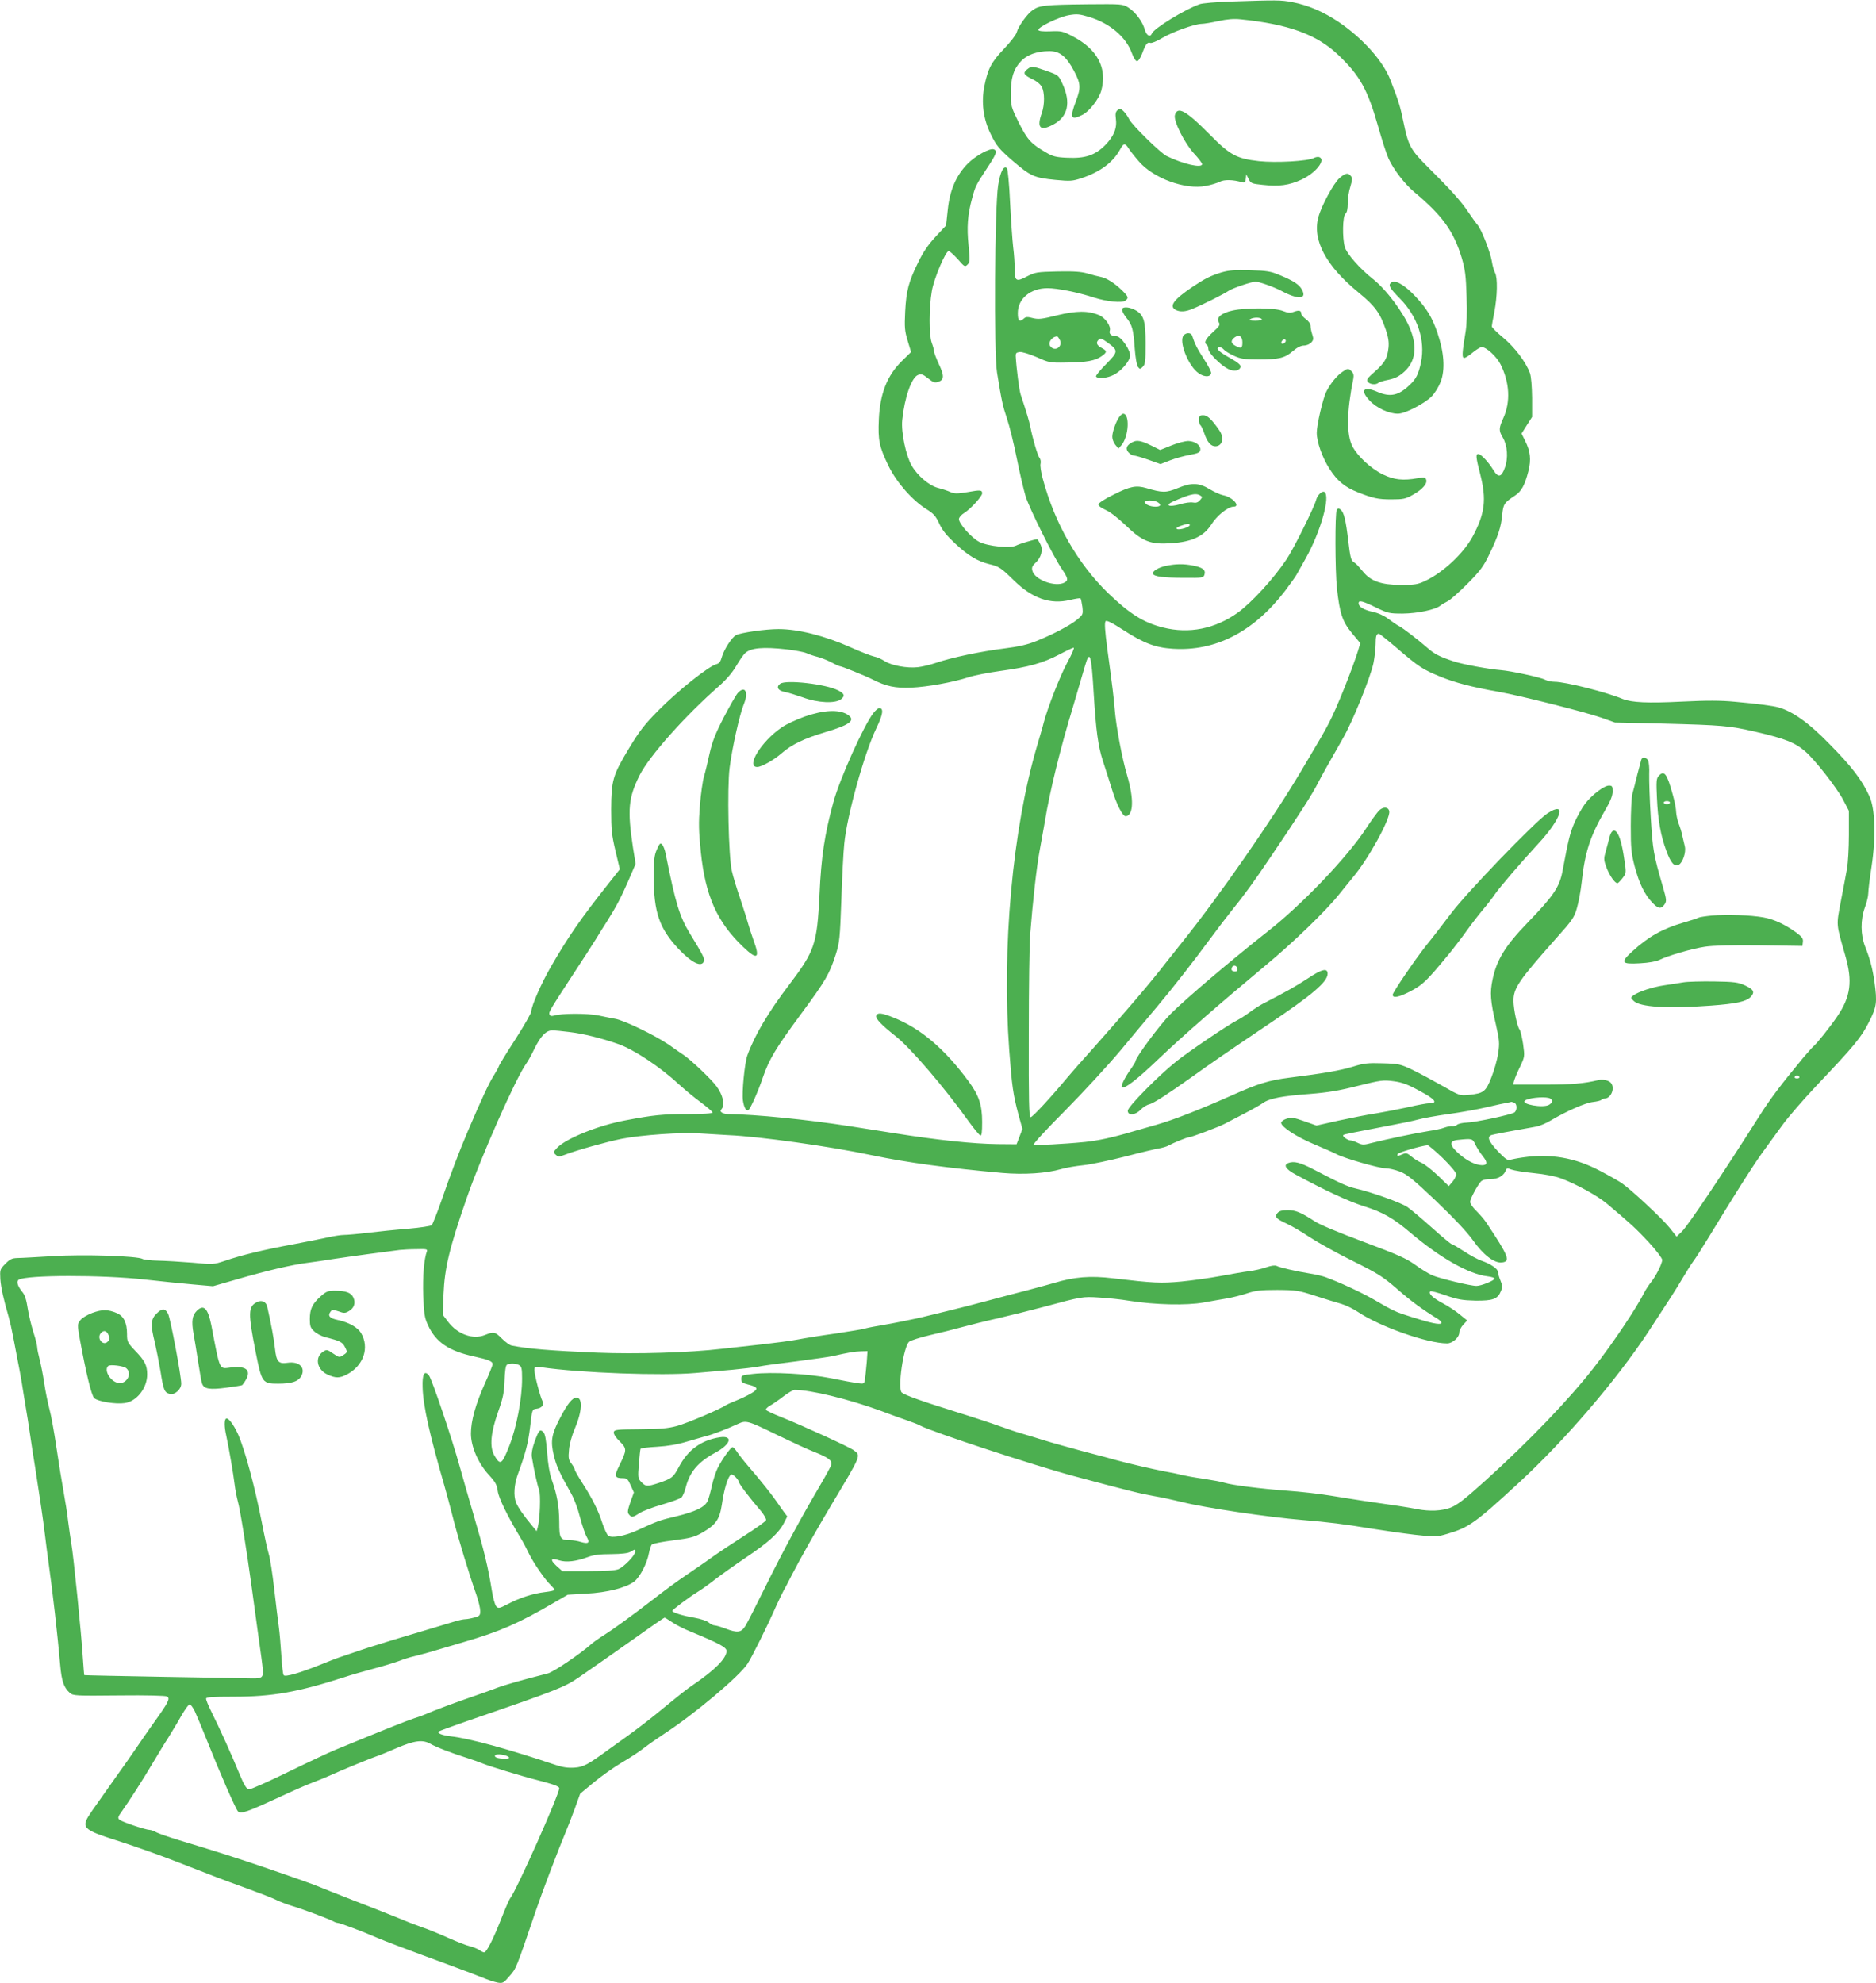
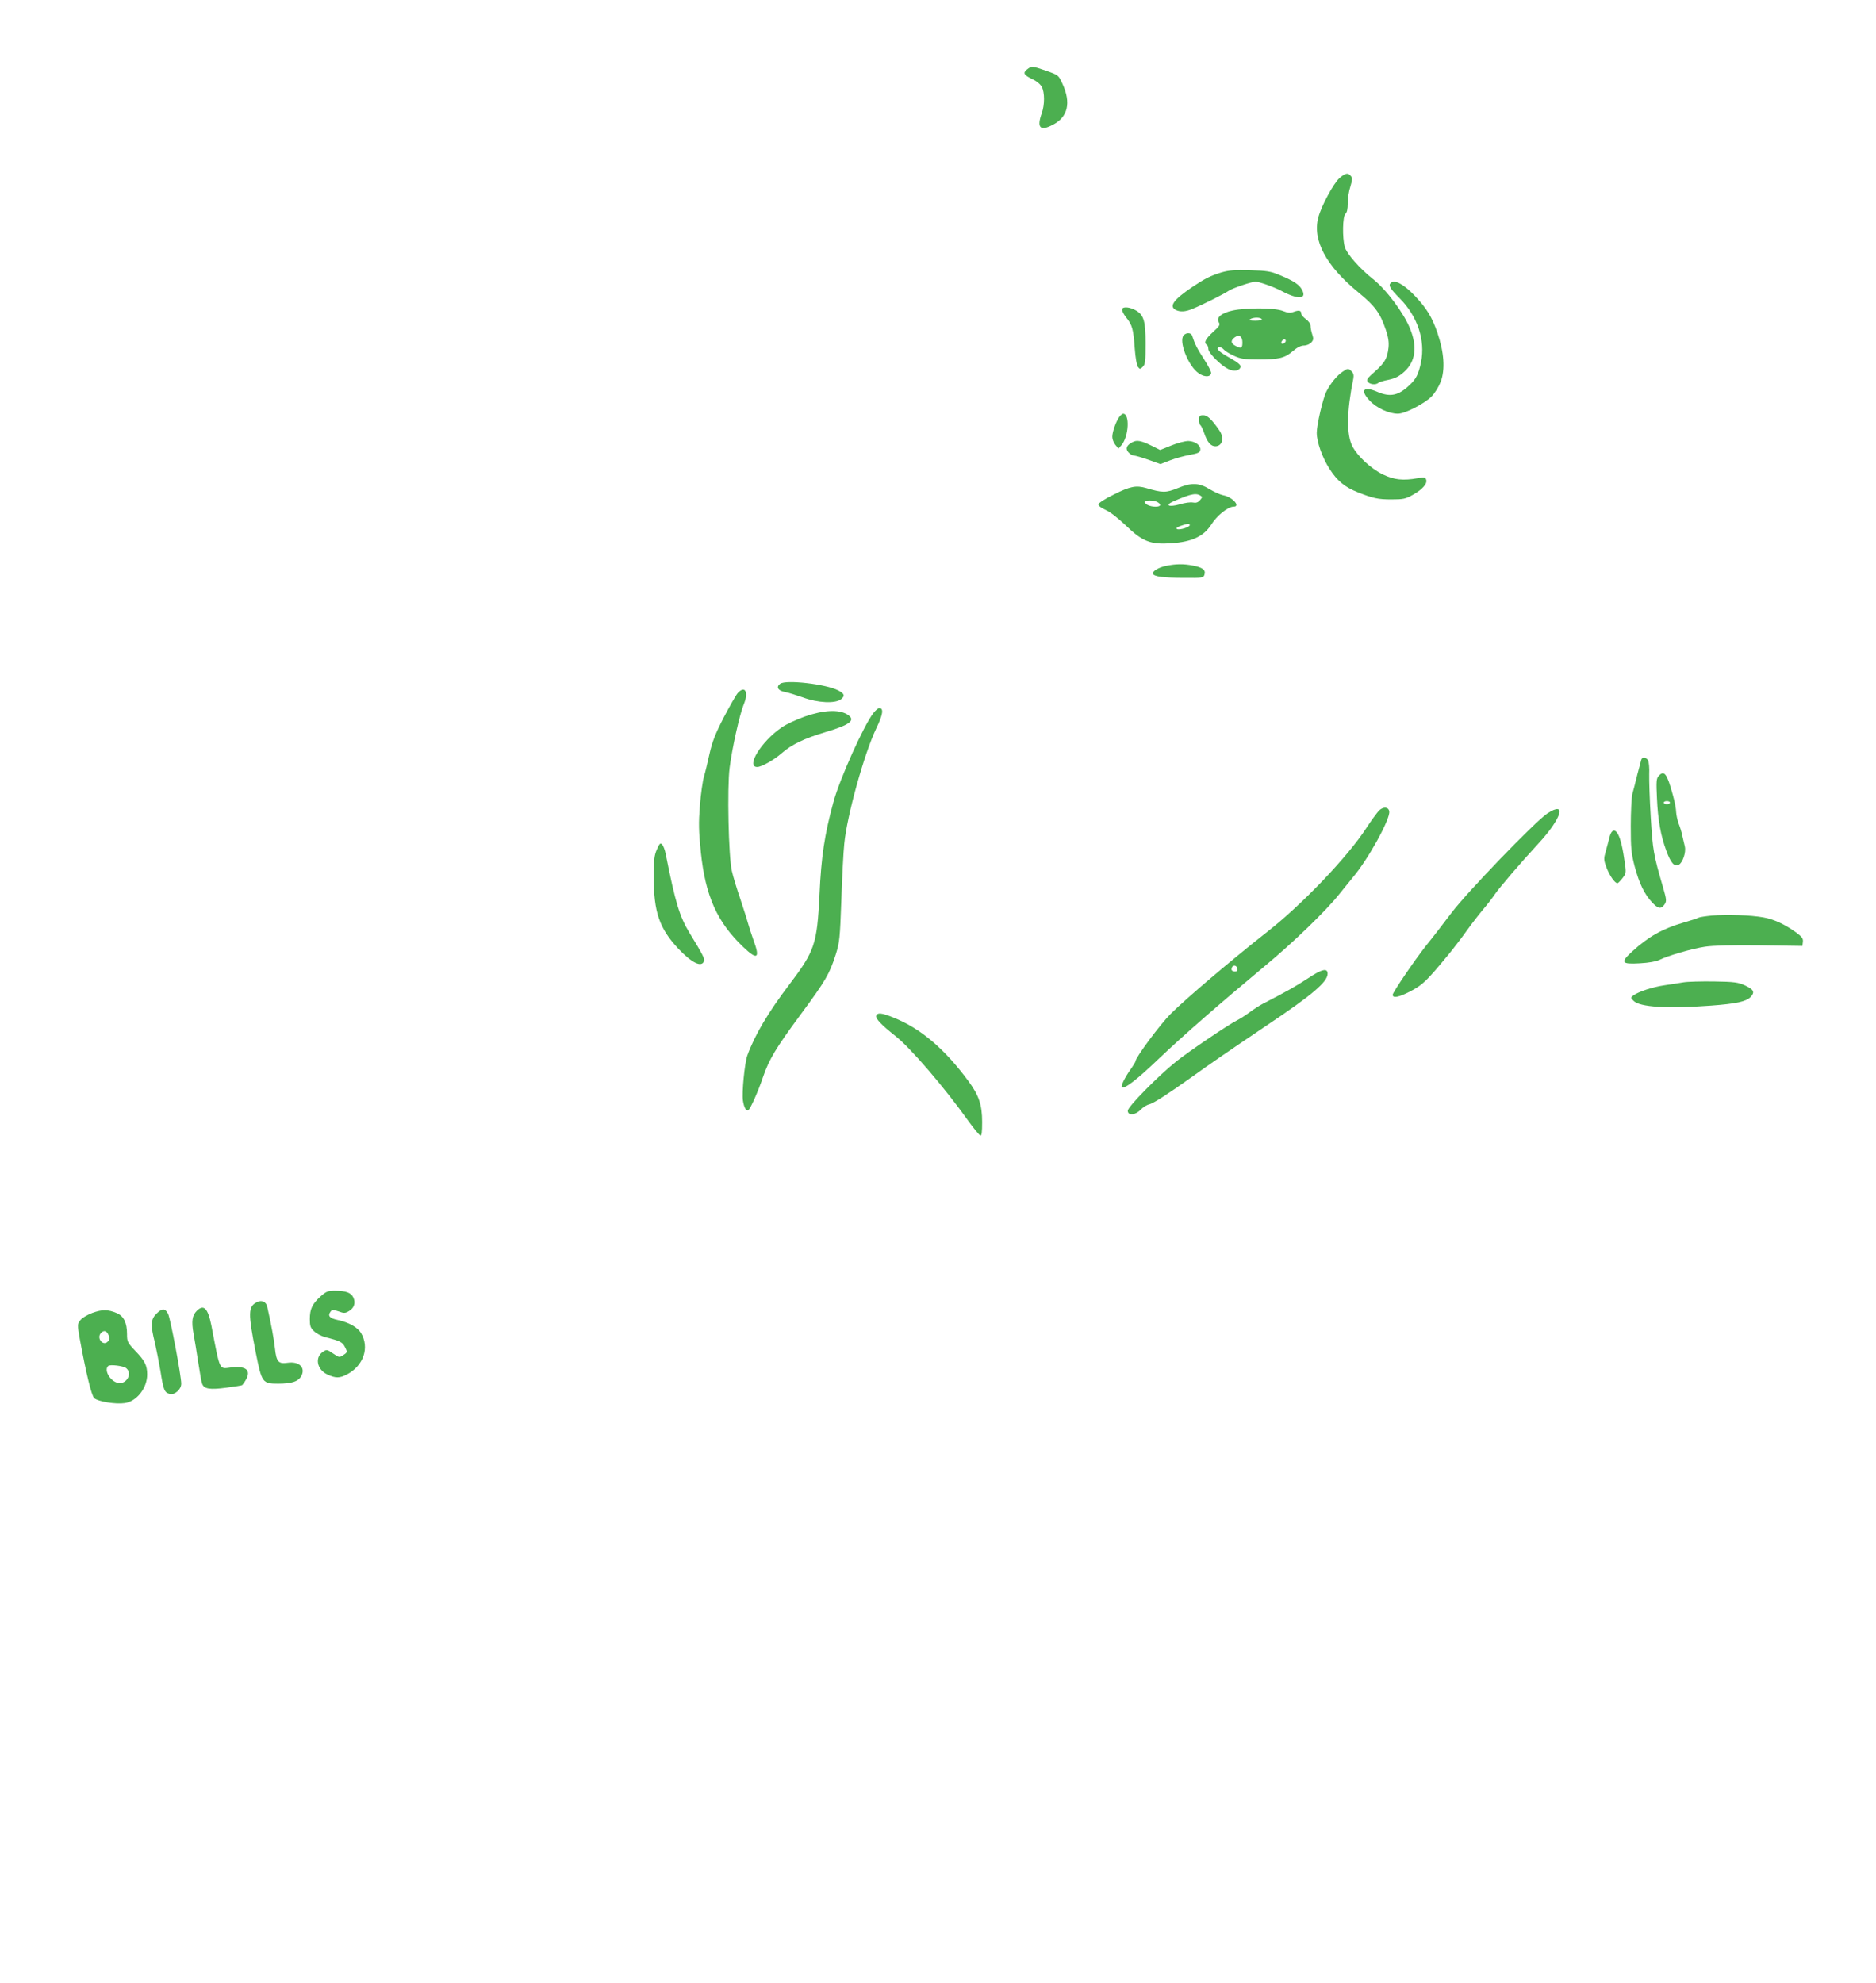
<svg xmlns="http://www.w3.org/2000/svg" version="1.0" width="1211pt" height="1280pt" viewBox="0 0 1211 1280" preserveAspectRatio="xMidYMid meet">
  <g transform="translate(0,1280) scale(0.1,-0.1)" fill="#4caf50" stroke="none">
-     <path d="M7945 12790 c-93 -3 -184 -11 -200 -17 -94 -32 -297 -157 -309 -189 -11 -27 -35 -14 -46 24 -14 52 -60 114 -106 143 -37 23 -42 23 -269 21 -267 -3 -304 -7 -347 -36 -36 -24 -95 -106 -105 -145 -3 -14 -39 -61 -80 -104 -83 -87 -106 -130 -128 -240 -22 -106 -8 -216 41 -314 36 -74 55 -96 140 -170 118 -101 138 -110 278 -124 95 -9 108 -8 167 11 123 41 205 103 251 188 21 39 31 40 53 5 10 -16 40 -54 68 -86 93 -108 299 -183 430 -157 34 6 75 19 91 27 29 15 85 14 143 -3 18 -5 22 -1 25 23 l3 28 15 -30 c14 -28 20 -31 90 -38 108 -12 170 -3 252 34 92 43 159 128 114 145 -8 3 -24 0 -35 -6 -39 -20 -243 -32 -354 -20 -144 16 -187 39 -317 171 -153 155 -210 187 -226 125 -9 -37 62 -180 124 -247 29 -31 52 -62 52 -68 0 -28 -123 0 -229 52 -39 19 -221 197 -241 236 -10 20 -27 44 -39 55 -18 16 -23 17 -37 5 -12 -10 -15 -24 -11 -53 9 -63 -12 -115 -69 -173 -66 -66 -130 -87 -249 -81 -67 3 -91 9 -131 33 -99 57 -121 82 -177 192 -50 102 -52 109 -52 187 0 102 16 156 62 207 40 45 106 69 188 69 66 0 109 -35 158 -128 44 -83 45 -108 12 -196 -41 -108 -32 -125 43 -87 45 23 106 102 121 156 40 145 -25 268 -184 350 -64 34 -75 36 -144 33 -47 -2 -76 1 -78 8 -6 18 131 84 197 96 52 9 69 7 132 -12 132 -40 237 -129 274 -232 11 -31 25 -53 34 -53 8 0 22 21 33 50 22 60 34 76 53 68 8 -3 42 11 75 31 67 40 207 90 254 92 17 0 66 8 110 18 57 12 99 16 145 11 307 -31 491 -98 628 -229 140 -133 190 -223 258 -462 25 -88 55 -181 68 -209 33 -71 104 -163 166 -215 182 -152 254 -253 306 -425 22 -76 27 -115 31 -250 4 -102 1 -186 -7 -230 -22 -134 -24 -165 -8 -165 8 0 33 16 55 35 23 19 49 35 58 35 29 0 95 -60 121 -111 59 -117 66 -243 18 -348 -29 -65 -30 -80 -3 -125 30 -51 36 -133 13 -195 -22 -62 -43 -66 -75 -13 -29 48 -79 102 -96 102 -18 0 -16 -21 12 -130 42 -164 31 -255 -50 -405 -60 -109 -190 -230 -305 -284 -48 -23 -68 -26 -160 -26 -124 1 -190 24 -240 84 -42 49 -42 50 -64 65 -15 10 -21 36 -32 130 -16 137 -28 189 -50 207 -13 10 -17 10 -25 -2 -12 -19 -11 -391 1 -504 18 -164 35 -215 96 -290 l55 -66 -14 -47 c-40 -127 -140 -377 -188 -467 -33 -63 -46 -86 -178 -308 -187 -315 -528 -806 -766 -1103 -49 -62 -100 -126 -112 -141 -96 -125 -260 -316 -468 -550 -66 -73 -140 -157 -164 -186 -109 -131 -226 -257 -238 -257 -11 0 -13 101 -12 538 0 295 4 584 9 642 17 218 42 439 61 540 11 58 26 146 35 195 29 181 99 467 179 729 34 116 70 237 79 269 31 107 41 76 56 -178 15 -243 28 -338 59 -435 16 -47 40 -125 56 -175 34 -112 73 -187 94 -183 48 9 51 113 7 263 -32 106 -72 319 -80 425 -7 82 -14 141 -48 392 -16 120 -19 171 -11 179 7 7 40 -9 114 -57 131 -85 208 -114 319 -121 276 -18 522 109 724 372 33 44 68 92 76 107 8 15 35 63 59 105 97 174 161 403 120 428 -14 9 -46 -21 -53 -51 -12 -47 -145 -315 -190 -382 -83 -125 -226 -281 -316 -346 -147 -105 -315 -138 -482 -96 -127 32 -216 88 -357 224 -195 190 -343 449 -420 737 -11 41 -18 85 -14 97 3 12 0 29 -7 37 -12 14 -45 127 -59 200 -7 35 -23 89 -63 210 -9 28 -27 168 -31 240 -2 26 2 30 25 33 15 2 63 -13 110 -33 80 -36 86 -37 193 -35 127 1 186 12 226 41 37 26 36 35 -1 54 -32 17 -38 36 -16 54 10 8 23 4 54 -19 72 -52 72 -59 -8 -140 -39 -39 -68 -75 -65 -80 11 -17 73 -11 115 11 46 24 95 79 105 117 8 34 -57 132 -89 132 -32 0 -49 15 -42 36 9 28 -29 83 -69 100 -72 30 -147 29 -271 -1 -100 -25 -120 -27 -157 -18 -34 9 -45 9 -58 -3 -28 -26 -39 -16 -39 35 0 93 81 161 192 161 63 0 194 -26 298 -60 85 -27 184 -37 205 -20 22 18 19 25 -22 66 -49 47 -100 80 -138 87 -16 3 -55 13 -85 22 -42 12 -89 15 -195 13 -131 -3 -143 -5 -194 -31 -71 -38 -81 -33 -81 46 0 35 -4 99 -10 143 -5 43 -14 173 -20 289 -5 115 -15 214 -20 219 -21 21 -43 -22 -57 -111 -22 -136 -28 -1085 -7 -1208 31 -190 36 -212 64 -296 16 -47 45 -164 64 -260 19 -95 45 -205 57 -244 26 -81 177 -384 232 -465 42 -62 45 -75 18 -90 -59 -31 -193 18 -207 77 -5 19 -1 31 19 49 39 36 52 86 32 123 -8 17 -17 31 -20 31 -15 0 -118 -31 -136 -41 -37 -19 -182 -5 -238 24 -50 26 -131 117 -131 147 0 10 15 28 35 40 40 25 115 107 115 126 0 22 -12 23 -94 8 -67 -11 -84 -11 -110 0 -17 8 -53 20 -81 27 -57 15 -132 78 -170 144 -37 64 -69 215 -61 294 15 146 60 275 102 291 21 8 31 5 65 -22 34 -27 43 -30 67 -22 37 13 38 39 2 115 -16 35 -30 71 -30 79 0 8 -7 35 -16 59 -18 53 -18 220 1 332 13 80 89 259 109 259 6 0 32 -24 58 -52 43 -50 47 -52 63 -36 16 15 17 27 7 125 -12 117 -6 197 23 303 21 78 22 81 96 194 61 92 69 113 44 122 -24 10 -118 -41 -168 -92 -74 -74 -116 -171 -129 -297 l-11 -102 -68 -73 c-48 -52 -80 -99 -112 -165 -62 -126 -77 -183 -84 -318 -5 -102 -3 -125 16 -188 l22 -73 -58 -57 c-96 -93 -143 -212 -150 -378 -6 -134 2 -175 62 -299 52 -107 154 -223 244 -279 48 -30 61 -45 84 -94 20 -44 48 -78 105 -131 83 -77 142 -112 218 -131 63 -15 75 -23 159 -105 118 -116 235 -157 362 -126 35 8 65 13 68 10 3 -3 8 -28 12 -55 5 -48 4 -50 -33 -81 -47 -39 -160 -98 -266 -140 -54 -22 -115 -36 -205 -47 -152 -19 -341 -59 -438 -92 -38 -13 -92 -26 -120 -29 -69 -8 -171 11 -214 39 -20 13 -51 27 -69 30 -19 4 -88 31 -155 61 -164 73 -334 116 -462 116 -85 0 -243 -23 -274 -39 -28 -15 -78 -94 -92 -143 -7 -27 -17 -40 -33 -44 -50 -12 -250 -171 -378 -301 -88 -89 -121 -132 -188 -243 -105 -174 -114 -206 -115 -395 0 -131 4 -165 28 -267 l28 -118 -68 -86 c-186 -235 -263 -346 -378 -545 -60 -104 -125 -251 -125 -285 0 -11 -47 -94 -105 -184 -58 -89 -105 -167 -105 -171 0 -5 -15 -32 -33 -61 -31 -48 -77 -148 -167 -358 -52 -121 -118 -295 -171 -450 -28 -80 -56 -150 -62 -157 -7 -6 -73 -16 -152 -23 -77 -6 -194 -18 -260 -26 -66 -8 -136 -14 -155 -14 -19 0 -64 -7 -100 -15 -36 -8 -139 -29 -230 -46 -190 -35 -334 -70 -438 -106 -73 -24 -74 -25 -210 -12 -75 6 -175 12 -222 13 -47 1 -92 6 -100 11 -30 19 -385 31 -580 18 -102 -6 -204 -12 -227 -12 -35 -1 -49 -7 -78 -37 -35 -35 -36 -38 -33 -98 4 -57 21 -132 55 -249 7 -26 20 -82 28 -125 8 -42 21 -108 28 -147 8 -38 20 -104 27 -145 6 -41 18 -111 25 -155 8 -44 21 -129 30 -190 9 -60 22 -150 31 -200 22 -139 54 -352 64 -440 5 -44 16 -127 24 -185 26 -184 58 -464 75 -661 9 -99 23 -140 61 -174 21 -19 35 -20 318 -17 179 2 303 -1 311 -7 20 -13 8 -38 -82 -163 -40 -57 -94 -134 -120 -173 -26 -38 -87 -126 -137 -195 -49 -69 -114 -161 -144 -204 -79 -114 -73 -121 179 -201 99 -32 266 -91 370 -132 257 -100 268 -105 445 -169 85 -31 173 -65 194 -76 22 -11 67 -28 100 -38 68 -20 241 -85 268 -100 10 -6 23 -10 29 -10 13 0 162 -56 249 -94 53 -23 196 -77 490 -185 74 -27 162 -61 195 -74 33 -14 76 -28 96 -32 34 -6 39 -4 78 42 44 50 40 41 172 428 38 112 142 386 190 500 12 28 38 95 58 149 l36 100 87 72 c49 41 130 98 182 129 52 30 117 73 143 94 27 21 87 63 133 93 194 127 481 368 535 450 28 42 128 243 183 368 19 41 40 86 48 100 8 14 33 61 55 105 52 101 161 294 254 450 198 331 194 320 145 356 -27 20 -330 159 -473 216 -48 19 -90 39 -93 44 -3 5 9 17 26 27 17 9 56 36 87 60 30 23 63 42 71 42 106 0 348 -59 557 -135 55 -21 130 -48 168 -61 37 -13 77 -28 88 -35 75 -40 738 -258 989 -325 374 -100 428 -113 517 -129 48 -8 131 -26 184 -39 140 -36 557 -98 779 -116 166 -14 266 -26 440 -55 80 -13 207 -31 283 -40 135 -15 138 -15 210 6 140 41 181 71 463 331 294 271 625 657 831 968 139 212 183 280 224 350 24 41 55 90 69 109 14 18 59 89 100 156 167 275 278 450 337 533 35 48 95 132 135 186 39 55 142 173 227 263 240 253 286 308 336 408 50 99 53 125 35 259 -13 87 -29 148 -60 226 -30 75 -31 175 -2 253 12 32 22 73 22 91 0 18 9 96 21 172 29 191 24 375 -14 456 -48 105 -112 189 -262 341 -130 133 -233 206 -325 232 -35 10 -134 23 -280 36 -93 9 -182 9 -345 1 -219 -11 -322 -6 -380 17 -108 45 -371 111 -440 111 -20 0 -48 6 -63 14 -29 15 -219 56 -282 61 -77 6 -247 37 -304 56 -92 30 -127 48 -172 88 -60 52 -155 126 -184 141 -14 7 -44 28 -68 46 -27 20 -65 38 -100 45 -59 13 -92 33 -92 56 0 21 23 16 111 -27 78 -38 88 -40 173 -40 96 1 211 25 243 51 10 8 32 21 48 29 17 8 74 59 128 113 83 84 104 112 141 190 57 118 76 176 83 255 7 69 12 77 83 124 41 27 63 67 86 157 19 75 13 129 -21 196 l-23 47 34 54 34 53 0 123 c-1 76 -6 137 -14 160 -25 70 -99 168 -173 229 -40 33 -73 66 -73 72 0 7 7 48 16 92 20 103 22 223 5 254 -7 13 -17 47 -21 75 -9 57 -67 205 -91 233 -9 10 -35 46 -58 80 -48 73 -116 148 -259 290 -117 116 -131 142 -162 293 -21 102 -30 133 -84 272 -47 123 -179 271 -336 377 -99 66 -195 107 -298 127 -75 14 -97 14 -397 4z m-1103 -2185 c19 -43 -32 -77 -61 -41 -19 23 7 62 42 65 4 1 12 -10 19 -24z m2179 -1991 c139 -119 162 -134 279 -182 94 -38 199 -66 375 -97 137 -24 559 -131 660 -166 l90 -32 310 -7 c382 -10 427 -14 590 -51 196 -45 263 -71 330 -130 63 -55 203 -235 242 -309 l38 -73 0 -156 c0 -86 -6 -183 -12 -216 -6 -33 -23 -126 -39 -207 -31 -165 -33 -143 27 -353 49 -169 36 -267 -52 -396 -44 -65 -132 -176 -155 -194 -6 -5 -36 -39 -66 -74 -143 -173 -210 -262 -278 -369 -237 -374 -464 -713 -503 -750 l-34 -33 -46 58 c-46 58 -248 246 -309 288 -18 12 -81 48 -140 79 -161 85 -319 112 -499 86 -36 -5 -74 -13 -83 -16 -13 -5 -33 10 -77 56 -61 66 -72 94 -40 105 17 5 116 24 287 54 23 4 65 22 95 40 105 62 224 114 272 119 26 3 50 9 53 13 3 5 12 9 21 9 40 0 68 61 45 97 -12 20 -54 30 -86 22 -91 -22 -171 -29 -350 -29 l-198 0 6 25 c4 14 20 54 38 90 31 66 31 66 20 147 -7 44 -17 87 -23 94 -15 19 -38 128 -39 184 0 83 32 130 277 406 101 113 115 132 132 192 11 37 25 112 31 167 21 195 54 296 148 460 38 64 52 100 52 127 0 33 -3 38 -24 38 -31 0 -113 -62 -155 -119 -19 -25 -49 -79 -67 -119 -29 -68 -39 -106 -78 -316 -20 -102 -57 -157 -225 -331 -144 -149 -199 -238 -226 -366 -18 -86 -15 -137 22 -294 22 -99 24 -116 14 -184 -6 -40 -26 -110 -44 -155 -36 -92 -50 -102 -144 -112 -59 -6 -60 -6 -168 56 -60 34 -147 81 -194 104 -82 39 -91 41 -196 44 -95 3 -122 0 -192 -22 -83 -25 -186 -43 -409 -71 -134 -17 -202 -38 -374 -115 -205 -91 -373 -157 -485 -189 -60 -17 -133 -38 -161 -46 -129 -38 -216 -56 -299 -65 -141 -14 -322 -23 -332 -17 -5 4 85 102 202 219 116 117 279 294 361 392 82 99 185 222 229 274 101 120 228 282 346 442 51 69 113 150 138 181 81 100 140 180 259 357 185 274 263 396 301 471 20 40 83 151 160 286 61 105 177 391 197 485 7 36 14 90 14 121 0 54 5 69 21 69 5 0 58 -43 120 -96z m-3943 -5 c53 -6 111 -17 127 -24 17 -8 50 -19 75 -25 25 -7 65 -23 89 -36 24 -13 48 -24 54 -24 10 0 164 -62 207 -84 90 -46 149 -58 252 -54 106 5 268 34 373 68 33 11 125 29 204 40 183 25 274 51 379 106 45 24 88 44 93 44 6 0 -13 -44 -42 -97 -47 -88 -125 -286 -152 -388 -5 -22 -25 -89 -43 -150 -158 -536 -228 -1305 -179 -1966 17 -228 25 -284 60 -415 l25 -90 -19 -50 -19 -49 -124 1 c-155 2 -379 25 -668 71 -124 19 -250 39 -280 44 -282 44 -613 77 -790 79 -14 0 -31 4 -39 9 -12 8 -12 12 -2 25 22 26 7 90 -33 144 -33 46 -162 168 -211 202 -13 8 -58 40 -101 70 -87 59 -289 157 -344 165 -19 3 -66 13 -105 21 -70 15 -244 15 -291 -1 -14 -4 -23 -2 -27 8 -6 15 2 28 158 267 56 85 119 183 141 218 21 35 55 89 75 120 59 94 89 152 137 262 l45 105 -17 105 c-37 244 -30 321 43 467 62 123 291 381 511 574 49 43 88 89 113 132 21 36 47 73 57 82 38 34 115 41 268 24z m-1398 -2470 c85 -10 206 -40 311 -77 100 -35 268 -146 388 -257 39 -35 104 -90 146 -120 41 -31 75 -60 75 -65 0 -6 -64 -10 -157 -10 -165 0 -225 -6 -408 -41 -172 -32 -380 -116 -438 -176 -26 -28 -27 -30 -10 -45 16 -15 22 -15 58 -1 78 30 268 83 366 103 124 25 397 44 509 35 47 -3 129 -8 183 -11 193 -8 654 -72 927 -130 225 -47 484 -82 840 -114 138 -12 285 -3 380 25 30 9 95 20 144 25 49 5 170 31 270 56 99 26 199 50 221 53 22 4 49 12 60 19 31 17 116 52 129 52 15 0 194 67 231 87 17 9 72 38 123 64 52 27 107 58 124 70 41 30 125 46 303 59 114 9 189 21 310 52 150 37 164 39 231 30 55 -7 92 -21 167 -62 100 -53 122 -80 66 -80 -17 0 -78 -11 -137 -25 -59 -13 -152 -31 -207 -40 -55 -8 -165 -30 -244 -47 l-143 -32 -79 28 c-69 24 -82 26 -114 16 -19 -6 -35 -18 -35 -26 0 -26 97 -90 211 -138 63 -26 130 -56 149 -66 50 -26 273 -90 314 -90 20 0 61 -9 92 -21 47 -18 84 -48 234 -190 115 -110 199 -199 237 -252 67 -95 138 -150 187 -145 59 6 46 39 -100 258 -13 20 -42 53 -64 75 -22 21 -40 47 -40 58 0 19 42 98 68 130 11 12 30 17 64 17 49 0 87 23 100 60 3 11 10 12 34 2 16 -6 81 -17 144 -23 73 -7 138 -20 179 -35 99 -37 234 -112 295 -163 152 -128 188 -161 269 -248 48 -52 87 -104 87 -114 0 -25 -42 -107 -73 -145 -13 -16 -32 -45 -42 -64 -52 -103 -197 -320 -323 -482 -158 -204 -418 -476 -705 -735 -133 -120 -180 -156 -223 -173 -60 -22 -133 -25 -215 -10 -52 11 -153 26 -349 54 -52 8 -149 23 -215 34 -66 11 -190 25 -275 31 -175 13 -360 37 -404 51 -16 6 -77 17 -135 26 -58 8 -123 20 -144 25 -21 6 -73 17 -115 24 -72 14 -233 51 -312 73 -19 6 -114 31 -210 56 -96 26 -211 58 -255 72 -44 14 -105 32 -135 41 -30 8 -95 30 -145 48 -49 18 -180 61 -290 95 -215 67 -322 105 -344 123 -28 24 11 298 48 328 10 8 72 28 137 43 66 15 157 38 204 51 47 13 155 40 240 59 85 20 214 52 285 71 248 67 253 68 360 61 55 -3 143 -12 195 -21 163 -26 370 -31 480 -11 52 9 122 22 155 27 33 6 89 20 125 32 54 18 87 22 195 22 122 -1 137 -3 245 -38 63 -20 139 -44 169 -52 30 -9 79 -33 110 -54 139 -93 445 -201 572 -201 36 0 79 39 79 71 0 13 12 35 26 50 l25 27 -47 38 c-26 22 -76 55 -112 74 -64 34 -93 62 -79 76 3 4 48 -8 99 -26 79 -27 108 -32 193 -34 113 -1 143 10 164 62 10 24 10 36 -3 67 -9 21 -16 46 -16 55 0 21 -47 53 -108 74 -23 8 -73 35 -111 60 -39 25 -74 46 -79 46 -6 0 -63 48 -128 106 -66 59 -137 119 -159 134 -40 28 -234 97 -335 120 -54 13 -97 32 -273 124 -84 44 -125 54 -161 40 -33 -13 -16 -40 47 -74 200 -108 344 -174 442 -205 121 -38 188 -76 300 -171 190 -161 376 -267 496 -281 27 -3 48 -10 46 -16 -4 -13 -86 -46 -116 -46 -34 -1 -238 48 -287 69 -22 10 -72 40 -110 68 -57 41 -114 66 -331 147 -150 56 -284 111 -315 132 -90 59 -125 73 -176 73 -34 0 -54 -5 -65 -18 -22 -24 -11 -37 56 -68 32 -14 100 -54 152 -89 52 -34 176 -103 277 -153 163 -81 195 -101 288 -182 92 -80 159 -129 264 -194 15 -10 24 -22 20 -26 -11 -11 -68 1 -194 41 -102 32 -113 37 -247 115 -77 44 -217 109 -308 142 -16 6 -59 16 -95 22 -94 15 -201 40 -219 50 -11 5 -35 2 -67 -9 -28 -10 -77 -21 -110 -25 -32 -4 -115 -18 -184 -31 -69 -13 -184 -29 -256 -36 -132 -12 -175 -10 -439 21 -146 18 -252 9 -380 -30 -16 -5 -91 -25 -165 -45 -74 -19 -196 -51 -270 -71 -74 -20 -187 -49 -250 -64 -63 -15 -135 -33 -160 -39 -59 -14 -185 -40 -285 -57 -44 -7 -86 -16 -94 -19 -8 -3 -92 -17 -185 -31 -94 -13 -205 -31 -246 -39 -41 -8 -140 -21 -220 -30 -80 -9 -201 -22 -270 -30 -211 -25 -553 -35 -805 -25 -302 13 -447 25 -552 46 -12 2 -40 22 -62 44 -44 45 -54 47 -111 24 -77 -31 -176 4 -238 86 l-34 45 5 130 c7 170 37 297 147 615 93 270 318 779 387 876 12 16 35 58 52 94 41 84 76 120 116 120 17 0 69 -5 115 -11z m7935 -289 c3 -5 -3 -10 -15 -10 -12 0 -18 5 -15 10 3 6 10 10 15 10 5 0 12 -4 15 -10z m-1617 -136 c28 -8 28 -30 0 -45 -39 -21 -179 4 -155 27 17 17 114 28 155 18z m-224 -30 c19 -7 21 -47 3 -63 -18 -14 -249 -64 -309 -66 -26 -1 -54 -7 -62 -14 -8 -7 -23 -11 -33 -9 -10 1 -31 -3 -48 -9 -16 -7 -64 -17 -105 -23 -79 -12 -263 -51 -364 -76 -52 -14 -62 -14 -91 0 -18 9 -39 16 -47 16 -18 0 -55 27 -47 34 5 6 38 12 299 62 74 14 158 31 185 39 28 8 115 24 195 35 80 11 192 31 250 45 58 14 116 26 130 28 14 3 26 5 27 6 1 0 8 -2 17 -5z m-250 -271 c10 -21 31 -54 48 -75 32 -40 30 -58 -5 -58 -42 1 -95 27 -146 71 -64 55 -69 86 -13 92 96 10 97 10 116 -30z m-211 -87 c52 -51 87 -93 87 -105 0 -11 -11 -33 -24 -48 l-24 -28 -70 68 c-39 37 -86 74 -105 82 -19 8 -49 26 -66 41 -28 23 -35 25 -57 15 -32 -14 -37 -14 -32 1 4 10 146 52 194 57 5 0 49 -37 97 -83z m-6557 -601 c-19 -49 -28 -163 -24 -285 5 -119 8 -144 31 -193 50 -109 135 -167 300 -202 91 -20 117 -31 117 -49 0 -8 -23 -65 -51 -127 -59 -132 -89 -239 -89 -321 0 -84 47 -192 115 -266 43 -47 53 -65 58 -105 6 -45 62 -160 147 -302 17 -27 41 -73 54 -101 29 -60 104 -169 140 -203 14 -14 26 -28 26 -32 0 -4 -28 -10 -62 -14 -77 -9 -164 -37 -241 -78 -52 -27 -60 -29 -73 -15 -9 9 -22 56 -30 109 -23 144 -50 255 -116 479 -33 113 -73 252 -89 310 -48 176 -181 570 -200 593 -29 36 -44 9 -41 -76 3 -119 45 -305 141 -637 12 -41 37 -134 55 -205 33 -131 105 -367 152 -500 13 -38 24 -84 24 -102 0 -29 -4 -33 -37 -42 -21 -6 -48 -11 -59 -11 -12 0 -44 -7 -70 -15 -27 -8 -155 -46 -284 -85 -129 -38 -280 -85 -335 -104 -55 -19 -116 -40 -135 -46 -19 -7 -66 -25 -105 -41 -142 -57 -236 -84 -244 -70 -5 7 -11 65 -15 129 -4 64 -11 146 -16 182 -5 36 -19 146 -30 245 -11 99 -27 200 -35 225 -8 25 -28 117 -45 205 -46 234 -109 468 -154 570 -29 63 -63 108 -77 99 -12 -7 -11 -55 1 -107 15 -68 48 -257 55 -321 4 -32 13 -79 20 -105 14 -45 57 -315 90 -556 9 -66 27 -201 41 -300 36 -254 36 -258 25 -274 -6 -10 -27 -14 -63 -13 -29 1 -285 5 -568 10 -283 5 -516 10 -516 11 -1 0 -5 49 -9 109 -9 151 -62 676 -75 742 -5 30 -14 93 -20 140 -5 47 -19 135 -30 195 -11 61 -32 189 -46 285 -14 96 -34 207 -45 246 -10 38 -26 115 -34 170 -8 54 -22 124 -30 154 -8 30 -15 64 -15 76 0 12 -11 55 -24 95 -13 41 -30 110 -37 154 -8 55 -19 89 -35 107 -30 37 -40 68 -23 79 51 31 537 32 814 1 105 -12 246 -26 315 -32 l125 -11 160 46 c182 53 348 92 450 105 39 5 115 16 170 25 99 15 357 50 425 58 19 2 68 5 109 5 61 2 72 0 67 -13z m2839 -717 c-4 -40 -8 -88 -11 -107 -5 -33 -6 -33 -47 -28 -23 3 -100 17 -172 32 -146 29 -381 42 -505 28 -71 -8 -75 -9 -75 -33 0 -20 7 -26 42 -35 67 -16 72 -29 21 -58 -23 -14 -68 -35 -98 -47 -30 -12 -59 -25 -65 -29 -28 -22 -249 -116 -315 -134 -60 -16 -107 -20 -240 -21 -149 -1 -165 -3 -168 -19 -2 -11 13 -35 38 -59 48 -48 47 -55 -2 -156 -35 -70 -31 -82 25 -82 24 0 31 -7 48 -46 l21 -46 -23 -63 c-18 -53 -20 -67 -9 -79 17 -21 24 -20 68 8 20 14 87 39 147 56 61 18 117 38 124 46 8 7 21 37 28 66 26 100 80 163 191 223 100 54 117 112 28 99 -120 -19 -205 -80 -265 -194 -35 -65 -44 -72 -129 -101 -74 -24 -84 -24 -112 6 -22 23 -23 29 -16 116 4 51 9 96 11 99 2 4 51 10 107 13 68 4 132 15 188 32 47 14 103 30 125 36 41 9 137 46 210 80 52 24 61 21 256 -74 85 -41 190 -90 234 -107 92 -36 118 -56 111 -83 -2 -10 -37 -74 -76 -140 -117 -199 -236 -418 -349 -647 -58 -118 -116 -232 -129 -253 -28 -44 -51 -47 -130 -17 -29 11 -60 20 -69 20 -9 0 -26 8 -37 18 -12 11 -52 24 -96 32 -72 12 -140 33 -140 44 0 7 108 88 160 120 25 15 77 52 115 82 39 30 129 94 200 142 145 97 212 158 245 222 l22 43 -21 28 c-12 16 -32 45 -45 64 -33 48 -109 144 -181 227 -33 38 -68 83 -78 99 -11 16 -23 29 -28 29 -12 0 -65 -74 -95 -132 -13 -26 -31 -80 -39 -119 -9 -40 -21 -84 -28 -98 -18 -38 -78 -67 -201 -97 -111 -26 -122 -31 -251 -90 -80 -37 -167 -53 -189 -35 -8 7 -25 43 -37 79 -27 84 -64 158 -128 258 -28 43 -51 84 -51 90 0 6 -10 23 -21 38 -19 24 -21 36 -16 89 3 37 18 91 36 133 49 114 54 204 12 204 -26 0 -60 -42 -108 -136 -53 -102 -60 -145 -38 -237 16 -67 34 -107 113 -248 18 -31 43 -98 56 -151 14 -52 33 -109 43 -126 22 -39 13 -48 -36 -34 -21 7 -53 12 -70 12 -65 0 -71 10 -71 118 -1 101 -14 176 -49 274 -13 36 -24 101 -29 173 -7 86 -13 120 -25 133 -22 21 -29 12 -57 -65 -14 -39 -20 -74 -17 -95 13 -82 36 -186 47 -213 11 -30 6 -188 -9 -243 l-7 -24 -29 35 c-52 62 -93 121 -104 150 -17 43 -12 116 10 177 52 142 68 204 81 311 13 112 13 114 40 117 35 4 52 25 40 49 -15 28 -52 170 -52 199 0 25 2 26 43 20 255 -37 780 -56 997 -37 69 6 177 15 240 21 63 6 138 15 165 20 28 6 138 21 245 34 107 14 215 29 240 35 92 21 136 29 178 30 l42 1 -5 -72z m-2244 -18 c16 -9 19 -22 19 -88 0 -128 -35 -313 -83 -435 -47 -119 -57 -126 -95 -62 -33 57 -25 146 24 285 31 87 38 121 41 199 2 62 7 97 15 103 18 11 56 10 79 -2z m1419 -755 c0 -11 67 -100 143 -188 20 -25 35 -51 32 -58 -3 -8 -67 -54 -143 -102 -75 -48 -168 -110 -207 -138 -38 -28 -106 -74 -150 -104 -80 -54 -148 -104 -247 -181 -115 -89 -251 -187 -301 -218 -28 -17 -63 -42 -77 -54 -73 -65 -247 -183 -284 -192 -158 -40 -278 -74 -330 -94 -34 -13 -101 -37 -151 -54 -104 -35 -271 -98 -300 -112 -11 -5 -47 -19 -80 -29 -51 -17 -170 -64 -515 -206 -36 -15 -171 -78 -300 -141 -129 -63 -243 -114 -254 -112 -15 2 -31 29 -63 106 -46 113 -125 288 -179 396 -19 38 -34 75 -34 83 0 10 36 13 178 13 249 0 414 29 712 125 41 14 125 38 185 54 61 16 137 39 170 51 33 13 76 26 95 30 19 5 67 17 105 28 39 12 138 41 220 65 231 67 356 122 580 253 l90 52 120 7 c135 7 256 38 309 78 37 29 83 117 95 183 5 25 13 50 19 56 6 6 68 18 139 27 109 14 136 21 185 49 90 52 113 85 128 183 12 86 34 164 53 187 8 10 15 8 34 -9 12 -13 23 -28 23 -34z m-670 -450 c0 -23 -71 -96 -107 -112 -23 -9 -82 -13 -198 -13 l-165 0 -38 34 c-44 41 -37 54 17 36 46 -15 111 -7 186 21 37 14 77 19 150 19 68 1 108 5 125 15 31 18 30 18 30 0z m238 -454 c23 -16 77 -44 120 -61 189 -78 232 -102 232 -125 0 -47 -74 -122 -215 -218 -43 -29 -78 -57 -232 -183 -54 -44 -141 -111 -193 -148 -52 -37 -106 -76 -120 -86 -134 -98 -163 -114 -221 -118 -42 -3 -76 2 -121 17 -304 102 -557 172 -678 185 -57 7 -89 20 -78 31 4 4 89 35 190 70 574 197 622 216 715 280 97 67 206 143 393 275 85 61 157 110 160 110 3 0 24 -13 48 -29z m-3081 -574 c11 -24 46 -106 76 -182 83 -209 187 -448 203 -465 18 -19 58 -5 266 91 83 39 179 81 212 93 34 13 81 32 106 43 80 37 284 120 310 128 14 4 72 28 130 53 114 49 167 56 216 29 42 -24 136 -60 234 -91 47 -15 94 -32 105 -37 31 -14 261 -85 355 -108 101 -26 140 -40 140 -52 0 -40 -276 -659 -316 -709 -7 -8 -33 -69 -59 -135 -52 -132 -94 -215 -110 -215 -6 0 -20 7 -31 15 -12 8 -39 19 -60 24 -22 5 -86 30 -144 56 -58 26 -130 55 -160 65 -30 10 -93 34 -140 54 -47 19 -179 72 -295 116 -115 45 -219 86 -230 91 -23 11 -161 60 -360 128 -142 49 -333 110 -550 175 -66 20 -132 43 -147 51 -14 8 -33 15 -41 15 -26 0 -181 52 -196 66 -12 11 -10 19 15 53 47 66 139 209 199 311 31 52 76 127 101 165 24 39 63 103 85 143 23 39 46 72 53 72 7 0 21 -19 33 -43z m2027 -297 c7 -7 -1 -10 -26 -10 -45 0 -70 9 -62 22 8 12 73 3 88 -12z" />
    <path d="M10595 7898 c-2 -7 -14 -51 -26 -98 -11 -47 -26 -103 -32 -125 -5 -22 -10 -114 -10 -205 0 -146 3 -176 25 -261 30 -112 63 -179 111 -231 40 -44 60 -47 82 -15 14 21 13 31 -9 108 -63 215 -67 242 -80 454 -7 116 -11 241 -10 279 2 38 -2 78 -7 88 -11 21 -38 24 -44 6z" />
    <path d="M10707 7792 c-15 -16 -16 -36 -11 -143 6 -139 24 -242 61 -341 29 -79 52 -104 80 -89 25 13 48 81 39 118 -4 15 -11 46 -16 68 -4 22 -15 58 -24 80 -8 22 -15 55 -16 73 0 19 -9 68 -21 110 -38 140 -56 164 -92 124z m73 -172 c0 -5 -9 -10 -20 -10 -11 0 -20 5 -20 10 0 6 9 10 20 10 11 0 20 -4 20 -10z" />
    <path d="M8901 7568 c-12 -13 -50 -64 -83 -115 -119 -183 -411 -489 -633 -663 -235 -185 -530 -435 -630 -535 -68 -69 -225 -280 -225 -304 0 -4 -14 -27 -30 -50 -37 -51 -66 -109 -58 -117 15 -15 96 47 238 183 162 154 381 345 682 596 185 153 397 358 483 466 28 35 68 84 89 110 97 114 241 375 234 424 -4 30 -39 33 -67 5z m-913 -1021 c2 -12 -3 -17 -17 -17 -12 0 -21 6 -21 13 0 31 32 34 38 4z" />
    <path d="M9988 7550 c-79 -53 -516 -506 -619 -642 -51 -68 -125 -164 -165 -213 -72 -91 -214 -300 -214 -315 0 -24 40 -16 112 21 82 43 106 66 247 237 33 40 86 109 118 154 32 45 81 108 108 140 28 33 61 76 75 97 30 44 169 206 279 325 152 164 188 281 59 196z" />
    <path d="M10390 7398 c-6 -24 -17 -66 -25 -94 -13 -46 -13 -54 6 -105 20 -51 53 -99 70 -99 4 0 19 15 33 33 24 32 25 32 11 122 -13 90 -29 149 -48 173 -18 23 -36 12 -47 -30z" />
    <path d="M11050 6891 c-41 -4 -80 -10 -87 -14 -6 -4 -49 -18 -95 -31 -137 -40 -227 -91 -331 -186 -79 -72 -72 -84 49 -77 58 3 106 12 126 22 54 27 208 72 294 85 53 8 170 11 354 9 l275 -4 3 26 c3 22 -6 33 -45 62 -71 51 -141 84 -208 96 -80 15 -243 21 -335 12z" />
    <path d="M8440 6484 c-76 -50 -137 -84 -286 -161 -24 -12 -62 -37 -86 -55 -24 -18 -61 -42 -83 -53 -58 -29 -316 -204 -393 -266 -115 -92 -312 -292 -312 -317 0 -34 49 -30 84 7 15 16 40 31 55 34 26 6 115 63 271 174 135 97 223 157 491 338 290 194 389 278 389 331 0 39 -37 30 -130 -32z" />
    <path d="M10865 6460 c-27 -5 -82 -13 -122 -19 -75 -11 -166 -41 -199 -65 -19 -15 -19 -15 1 -35 40 -41 218 -52 500 -31 162 12 228 26 256 56 29 31 20 48 -38 75 -42 19 -67 23 -198 25 -82 1 -172 -1 -200 -6z" />
    <path d="M5036 8387 c-28 -21 -14 -45 31 -53 21 -4 73 -20 116 -35 97 -36 211 -41 247 -11 26 21 21 36 -19 56 -78 41 -339 71 -375 43z" />
    <path d="M4763 8328 c-12 -13 -52 -84 -91 -158 -55 -107 -74 -156 -92 -235 -12 -55 -28 -122 -36 -148 -8 -27 -20 -110 -26 -185 -9 -116 -8 -162 6 -302 30 -284 105 -451 274 -612 91 -87 110 -74 66 44 -14 40 -30 89 -35 108 -5 19 -27 89 -49 155 -23 66 -48 149 -56 185 -21 93 -31 535 -14 666 16 127 65 345 91 408 33 78 9 125 -38 74z" />
    <path d="M5637 8197 c-63 -83 -216 -423 -257 -573 -57 -208 -79 -353 -90 -599 -16 -319 -30 -361 -194 -578 -137 -180 -223 -325 -272 -459 -17 -48 -36 -239 -28 -292 7 -45 21 -69 35 -60 13 8 63 120 94 212 40 116 83 188 245 407 161 218 184 258 225 385 25 79 27 104 36 350 5 146 13 310 19 365 17 180 129 582 206 743 44 91 50 132 20 132 -8 0 -25 -15 -39 -33z" />
    <path d="M5196 8176 c-54 -19 -123 -51 -152 -72 -130 -89 -231 -254 -156 -254 28 0 109 46 158 89 64 56 145 95 279 135 166 49 203 79 143 116 -54 32 -151 28 -272 -14z" />
    <path d="M4241 7319 c-17 -37 -21 -65 -21 -179 0 -227 37 -333 159 -463 86 -91 149 -122 165 -81 6 17 -5 39 -91 180 -66 108 -93 197 -155 509 -5 28 -16 56 -23 64 -12 13 -17 9 -34 -30z" />
    <path d="M5656 6245 c-6 -18 34 -60 124 -131 96 -75 314 -329 470 -547 36 -50 71 -92 78 -95 9 -3 12 19 12 87 0 110 -21 172 -88 263 -155 210 -310 342 -485 411 -76 31 -102 33 -111 12z" />
    <path d="M2069 4433 c-53 -48 -69 -81 -69 -146 0 -45 4 -57 28 -79 15 -15 47 -31 72 -38 93 -23 110 -32 125 -60 19 -37 19 -37 -10 -56 -24 -16 -27 -15 -65 11 -38 26 -41 27 -65 11 -55 -36 -39 -116 29 -147 52 -24 78 -24 124 0 109 56 149 174 92 269 -22 36 -79 68 -149 83 -53 11 -67 27 -48 53 11 15 16 15 52 3 35 -13 43 -13 68 2 33 19 44 53 28 87 -14 31 -48 44 -117 44 -48 0 -58 -4 -95 -37z" />
    <path d="M1660 4397 c-59 -29 -60 -67 -9 -326 39 -195 43 -201 144 -201 90 0 131 14 151 51 27 54 -16 95 -90 84 -58 -9 -72 7 -81 92 -6 57 -24 156 -50 270 -7 32 -36 45 -65 30z" />
    <path d="M1270 4340 c-29 -29 -35 -67 -21 -145 7 -38 21 -124 31 -190 10 -66 21 -127 25 -136 13 -33 48 -39 155 -25 55 7 102 15 104 17 67 85 42 126 -69 114 -83 -9 -72 -33 -131 273 -22 109 -49 137 -94 92z" />
    <path d="M596 4327 c-34 -13 -67 -33 -78 -48 -19 -25 -19 -28 -3 -120 40 -219 75 -364 93 -382 23 -22 138 -41 198 -32 77 11 144 97 144 184 0 59 -15 89 -76 152 -51 54 -54 60 -54 109 0 73 -21 117 -67 136 -57 24 -93 24 -157 1z m105 -144 c8 -21 6 -30 -6 -42 -30 -30 -72 22 -45 54 19 23 39 18 51 -12z m114 -213 c42 -35 1 -107 -54 -95 -50 11 -91 82 -63 109 11 12 99 1 117 -14z" />
    <path d="M1009 4321 c-36 -36 -38 -74 -9 -187 10 -44 26 -126 36 -184 19 -121 25 -137 60 -146 32 -8 74 29 74 66 0 50 -70 422 -85 451 -19 37 -39 37 -76 0z" />
    <path d="M6630 12352 c-29 -23 -21 -37 36 -64 26 -12 51 -33 59 -49 19 -36 19 -115 0 -169 -34 -95 -11 -119 72 -75 97 50 118 142 61 265 -25 55 -26 55 -104 83 -93 32 -95 32 -124 9z" />
    <path d="M8646 11650 c-38 -34 -116 -178 -136 -253 -39 -147 50 -314 261 -486 107 -88 138 -132 175 -240 16 -49 21 -79 17 -116 -8 -68 -23 -95 -89 -154 -49 -43 -55 -53 -44 -66 14 -16 50 -20 66 -7 5 5 35 15 68 21 45 10 69 23 102 53 71 65 84 159 37 275 -40 101 -153 253 -240 322 -86 68 -170 164 -182 207 -17 60 -14 199 4 214 10 8 15 31 15 68 0 30 7 79 17 108 13 44 14 56 3 68 -18 23 -35 20 -74 -14z" />
    <path d="M7885 11042 c-70 -21 -109 -41 -188 -94 -121 -82 -152 -124 -108 -148 28 -14 62 -13 107 6 61 24 206 97 235 117 24 17 149 59 174 59 26 -1 116 -33 168 -60 105 -56 164 -54 133 6 -18 35 -54 59 -146 97 -57 24 -81 28 -190 31 -99 3 -137 0 -185 -14z" />
    <path d="M8977 10973 c-16 -15 -3 -36 57 -97 116 -116 168 -271 139 -414 -16 -76 -31 -108 -75 -148 -70 -67 -124 -78 -204 -44 -91 40 -117 14 -54 -54 45 -49 125 -86 184 -86 45 0 170 64 216 110 22 22 47 63 60 96 30 79 22 190 -21 316 -35 102 -70 159 -148 241 -72 75 -130 105 -154 80z" />
    <path d="M7244 10806 c-3 -9 7 -31 25 -54 40 -49 47 -75 56 -200 4 -57 13 -109 20 -119 13 -17 15 -17 32 0 16 15 18 36 18 150 0 142 -11 181 -58 211 -37 23 -86 30 -93 12z" />
    <path d="M7957 10796 c-71 -15 -108 -46 -90 -75 11 -17 6 -25 -37 -64 -48 -44 -61 -69 -40 -82 6 -3 10 -16 10 -27 0 -26 80 -106 129 -130 38 -18 74 -11 79 15 2 10 -15 26 -50 46 -69 38 -98 60 -98 71 0 16 26 11 41 -7 8 -9 37 -27 64 -39 43 -20 66 -24 160 -24 132 0 169 9 222 55 27 23 51 35 71 35 16 0 37 9 47 20 14 16 15 24 6 51 -6 18 -11 42 -11 55 0 14 -12 31 -30 44 -16 12 -30 28 -30 35 0 21 -14 25 -47 13 -24 -9 -38 -8 -72 5 -50 21 -235 22 -324 3z m188 -56 c4 -6 -12 -10 -42 -10 -35 0 -44 3 -33 10 20 13 67 13 75 0z m-125 -150 c0 -37 -8 -42 -41 -24 -35 17 -37 37 -7 58 27 19 48 5 48 -34z m280 11 c0 -12 -20 -25 -27 -18 -7 7 6 27 18 27 5 0 9 -4 9 -9z" />
    <path d="M7640 10635 c-30 -36 23 -179 86 -235 39 -34 86 -38 92 -9 2 9 -19 50 -46 91 -44 68 -59 97 -76 151 -7 21 -39 22 -56 2z" />
    <path d="M8667 10401 c-36 -24 -78 -75 -104 -126 -23 -44 -63 -217 -63 -268 0 -60 36 -161 83 -234 49 -76 98 -117 182 -150 98 -39 131 -46 216 -46 78 0 92 3 140 30 61 34 95 73 85 98 -5 15 -13 16 -54 9 -94 -17 -152 -11 -225 24 -78 38 -164 118 -197 182 -39 76 -37 224 6 436 4 22 1 36 -11 47 -21 21 -24 21 -58 -2z" />
    <path d="M7228 10113 c-21 -26 -48 -98 -48 -132 0 -16 9 -39 20 -52 l20 -24 20 23 c47 57 54 202 10 202 -4 0 -14 -8 -22 -17z" />
    <path d="M7740 10091 c0 -17 4 -32 9 -35 5 -4 16 -27 25 -53 19 -56 42 -83 71 -83 45 0 60 53 27 101 -49 72 -78 99 -104 99 -24 0 -28 -4 -28 -29z" />
    <path d="M7311 9947 c-39 -20 -48 -42 -27 -66 11 -12 26 -21 35 -21 9 0 51 -12 94 -27 l78 -28 62 24 c34 13 91 29 127 35 53 10 66 16 68 32 4 29 -31 56 -76 58 -22 0 -70 -12 -111 -29 l-72 -29 -52 26 c-69 34 -97 40 -126 25z" />
    <path d="M7603 9650 c-76 -31 -99 -31 -203 0 -66 19 -104 12 -209 -41 -60 -29 -101 -56 -101 -65 0 -8 21 -24 47 -35 28 -12 80 -52 128 -98 110 -106 161 -126 295 -117 135 9 211 45 260 122 35 56 107 114 142 114 50 0 -6 63 -67 74 -19 4 -57 21 -85 38 -70 43 -118 45 -207 8z m156 -56 c2 -2 -4 -13 -14 -23 -12 -14 -25 -18 -45 -14 -15 3 -54 -2 -85 -12 -71 -20 -99 -6 -39 20 120 52 151 57 183 29z m-288 -34 c28 -16 23 -30 -12 -30 -34 0 -69 15 -69 30 0 13 56 13 81 0z m209 -149 c0 -13 -67 -34 -82 -25 -8 5 0 12 23 20 42 15 59 17 59 5z" />
    <path d="M7531 9149 c-51 -10 -94 -35 -88 -52 6 -18 68 -26 204 -26 115 -1 122 0 128 20 10 30 -11 47 -74 59 -62 12 -108 11 -170 -1z" />
  </g>
</svg>